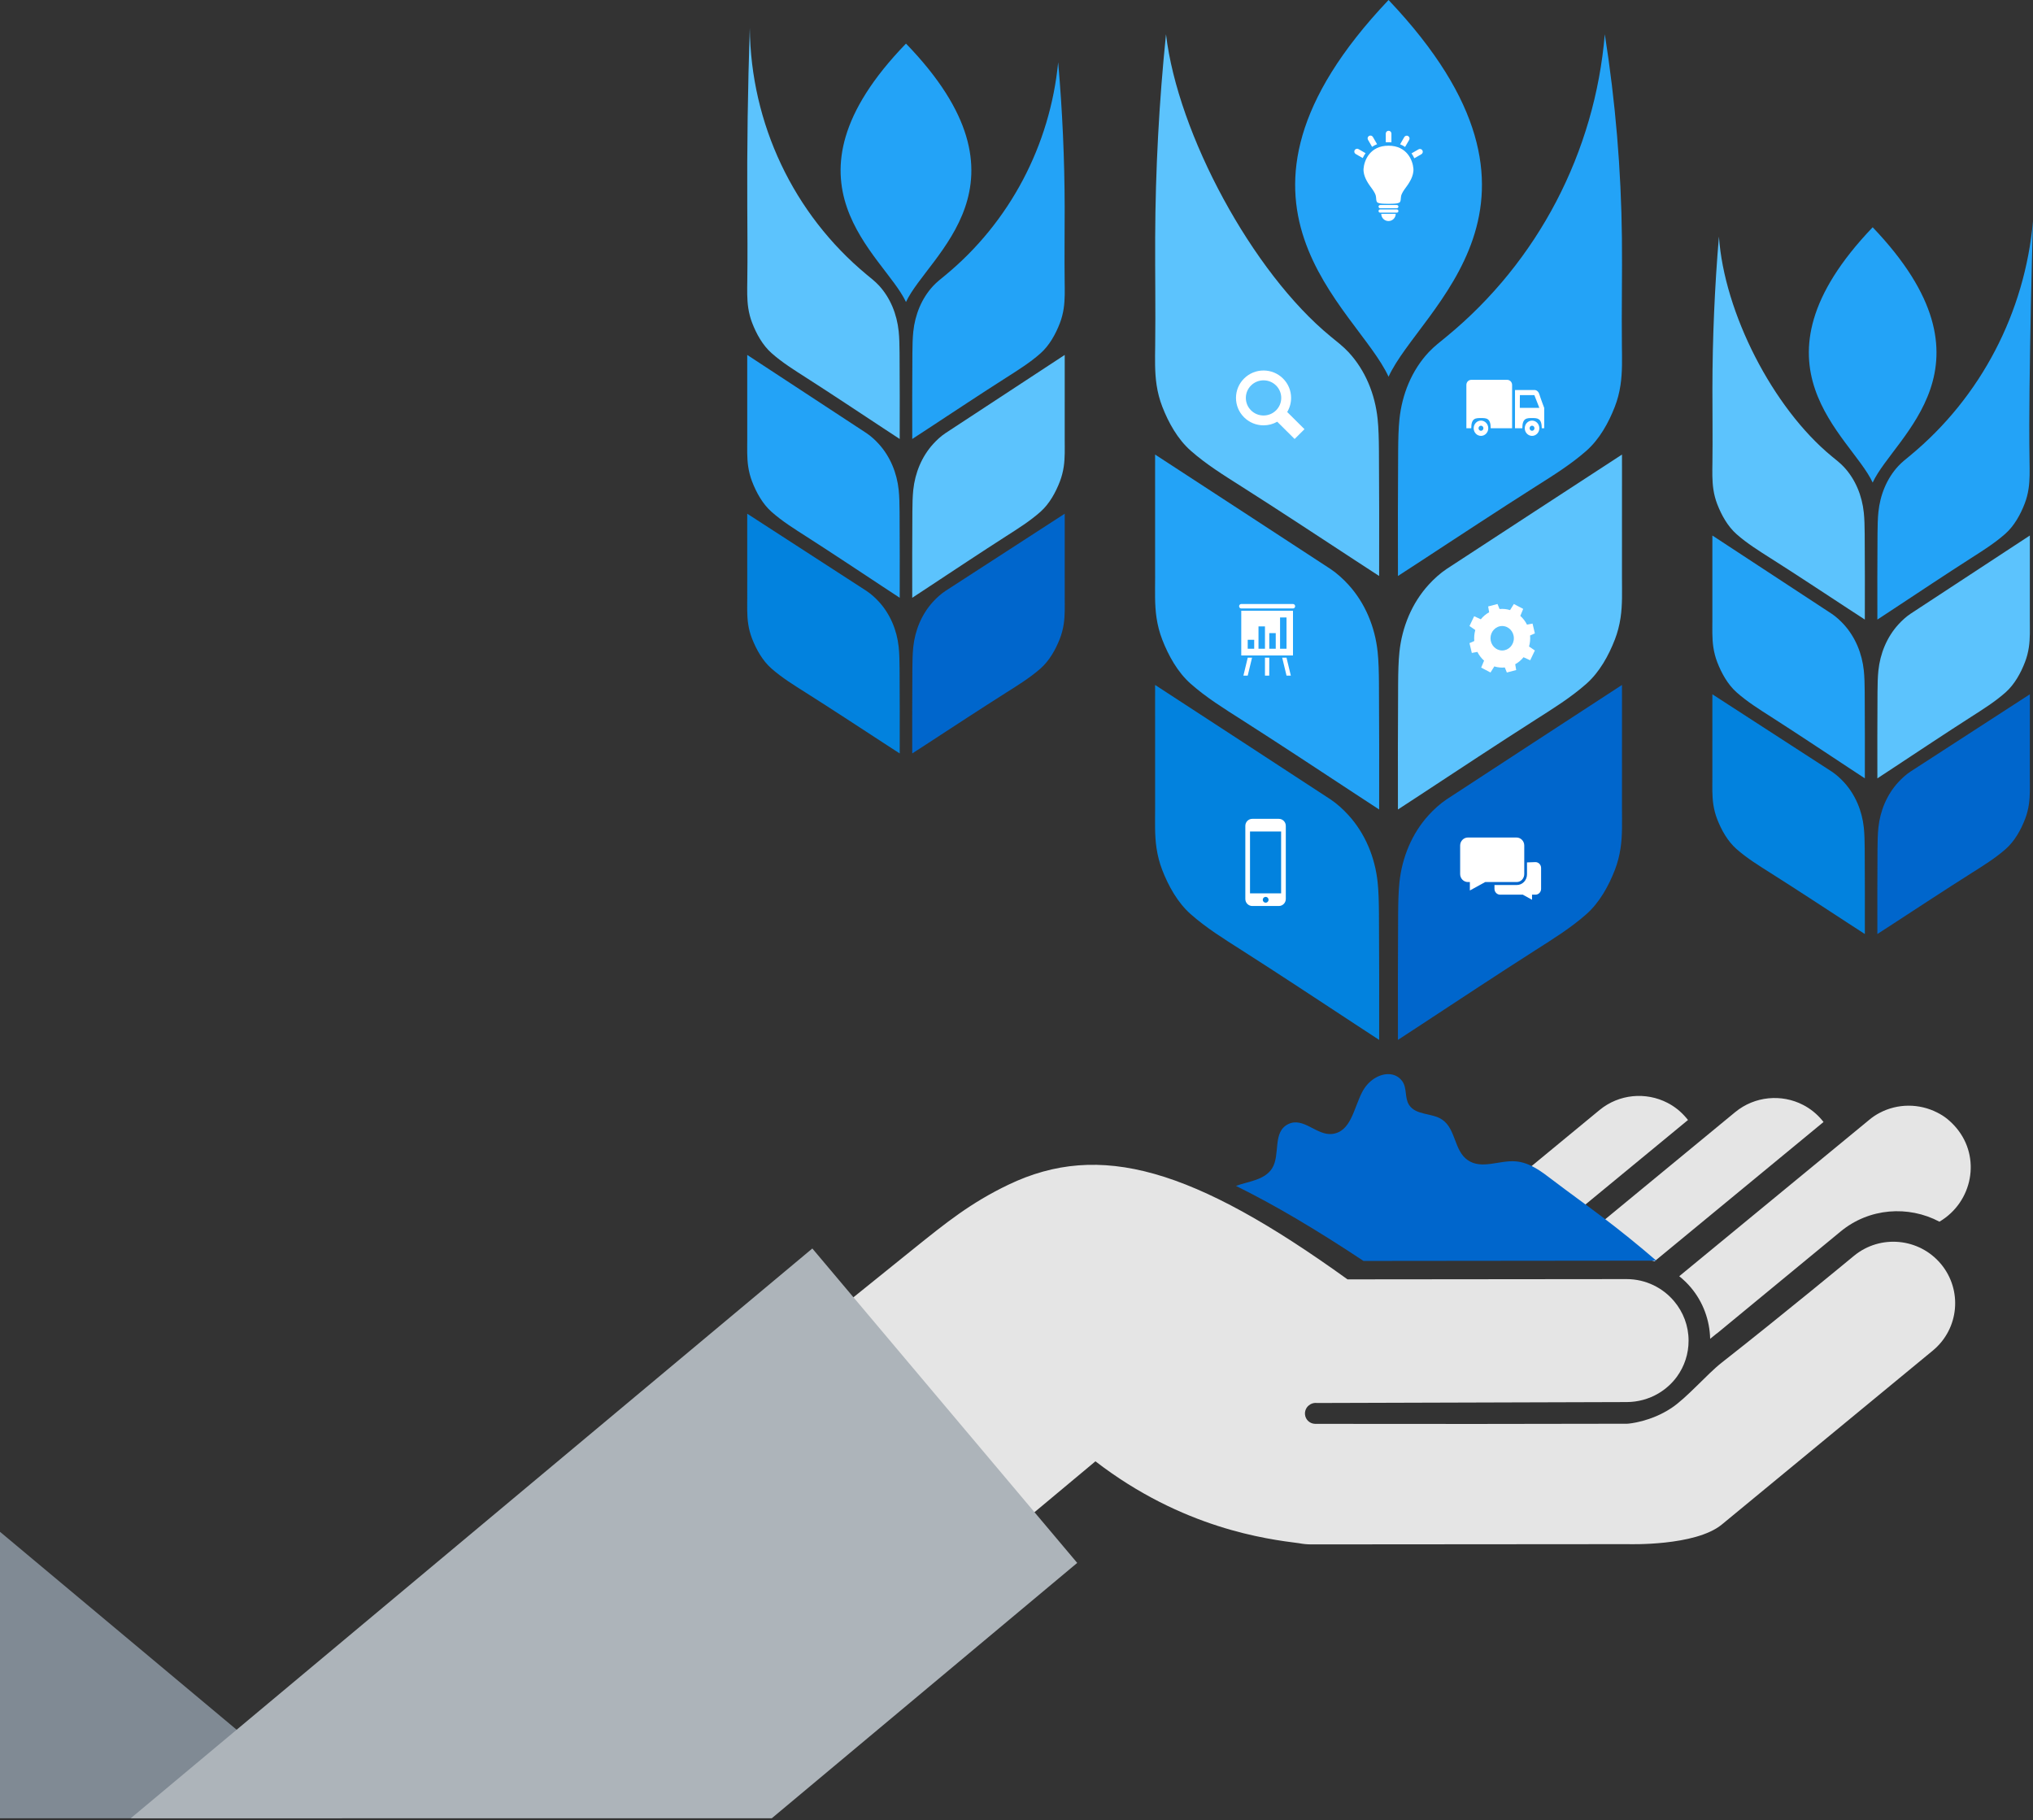
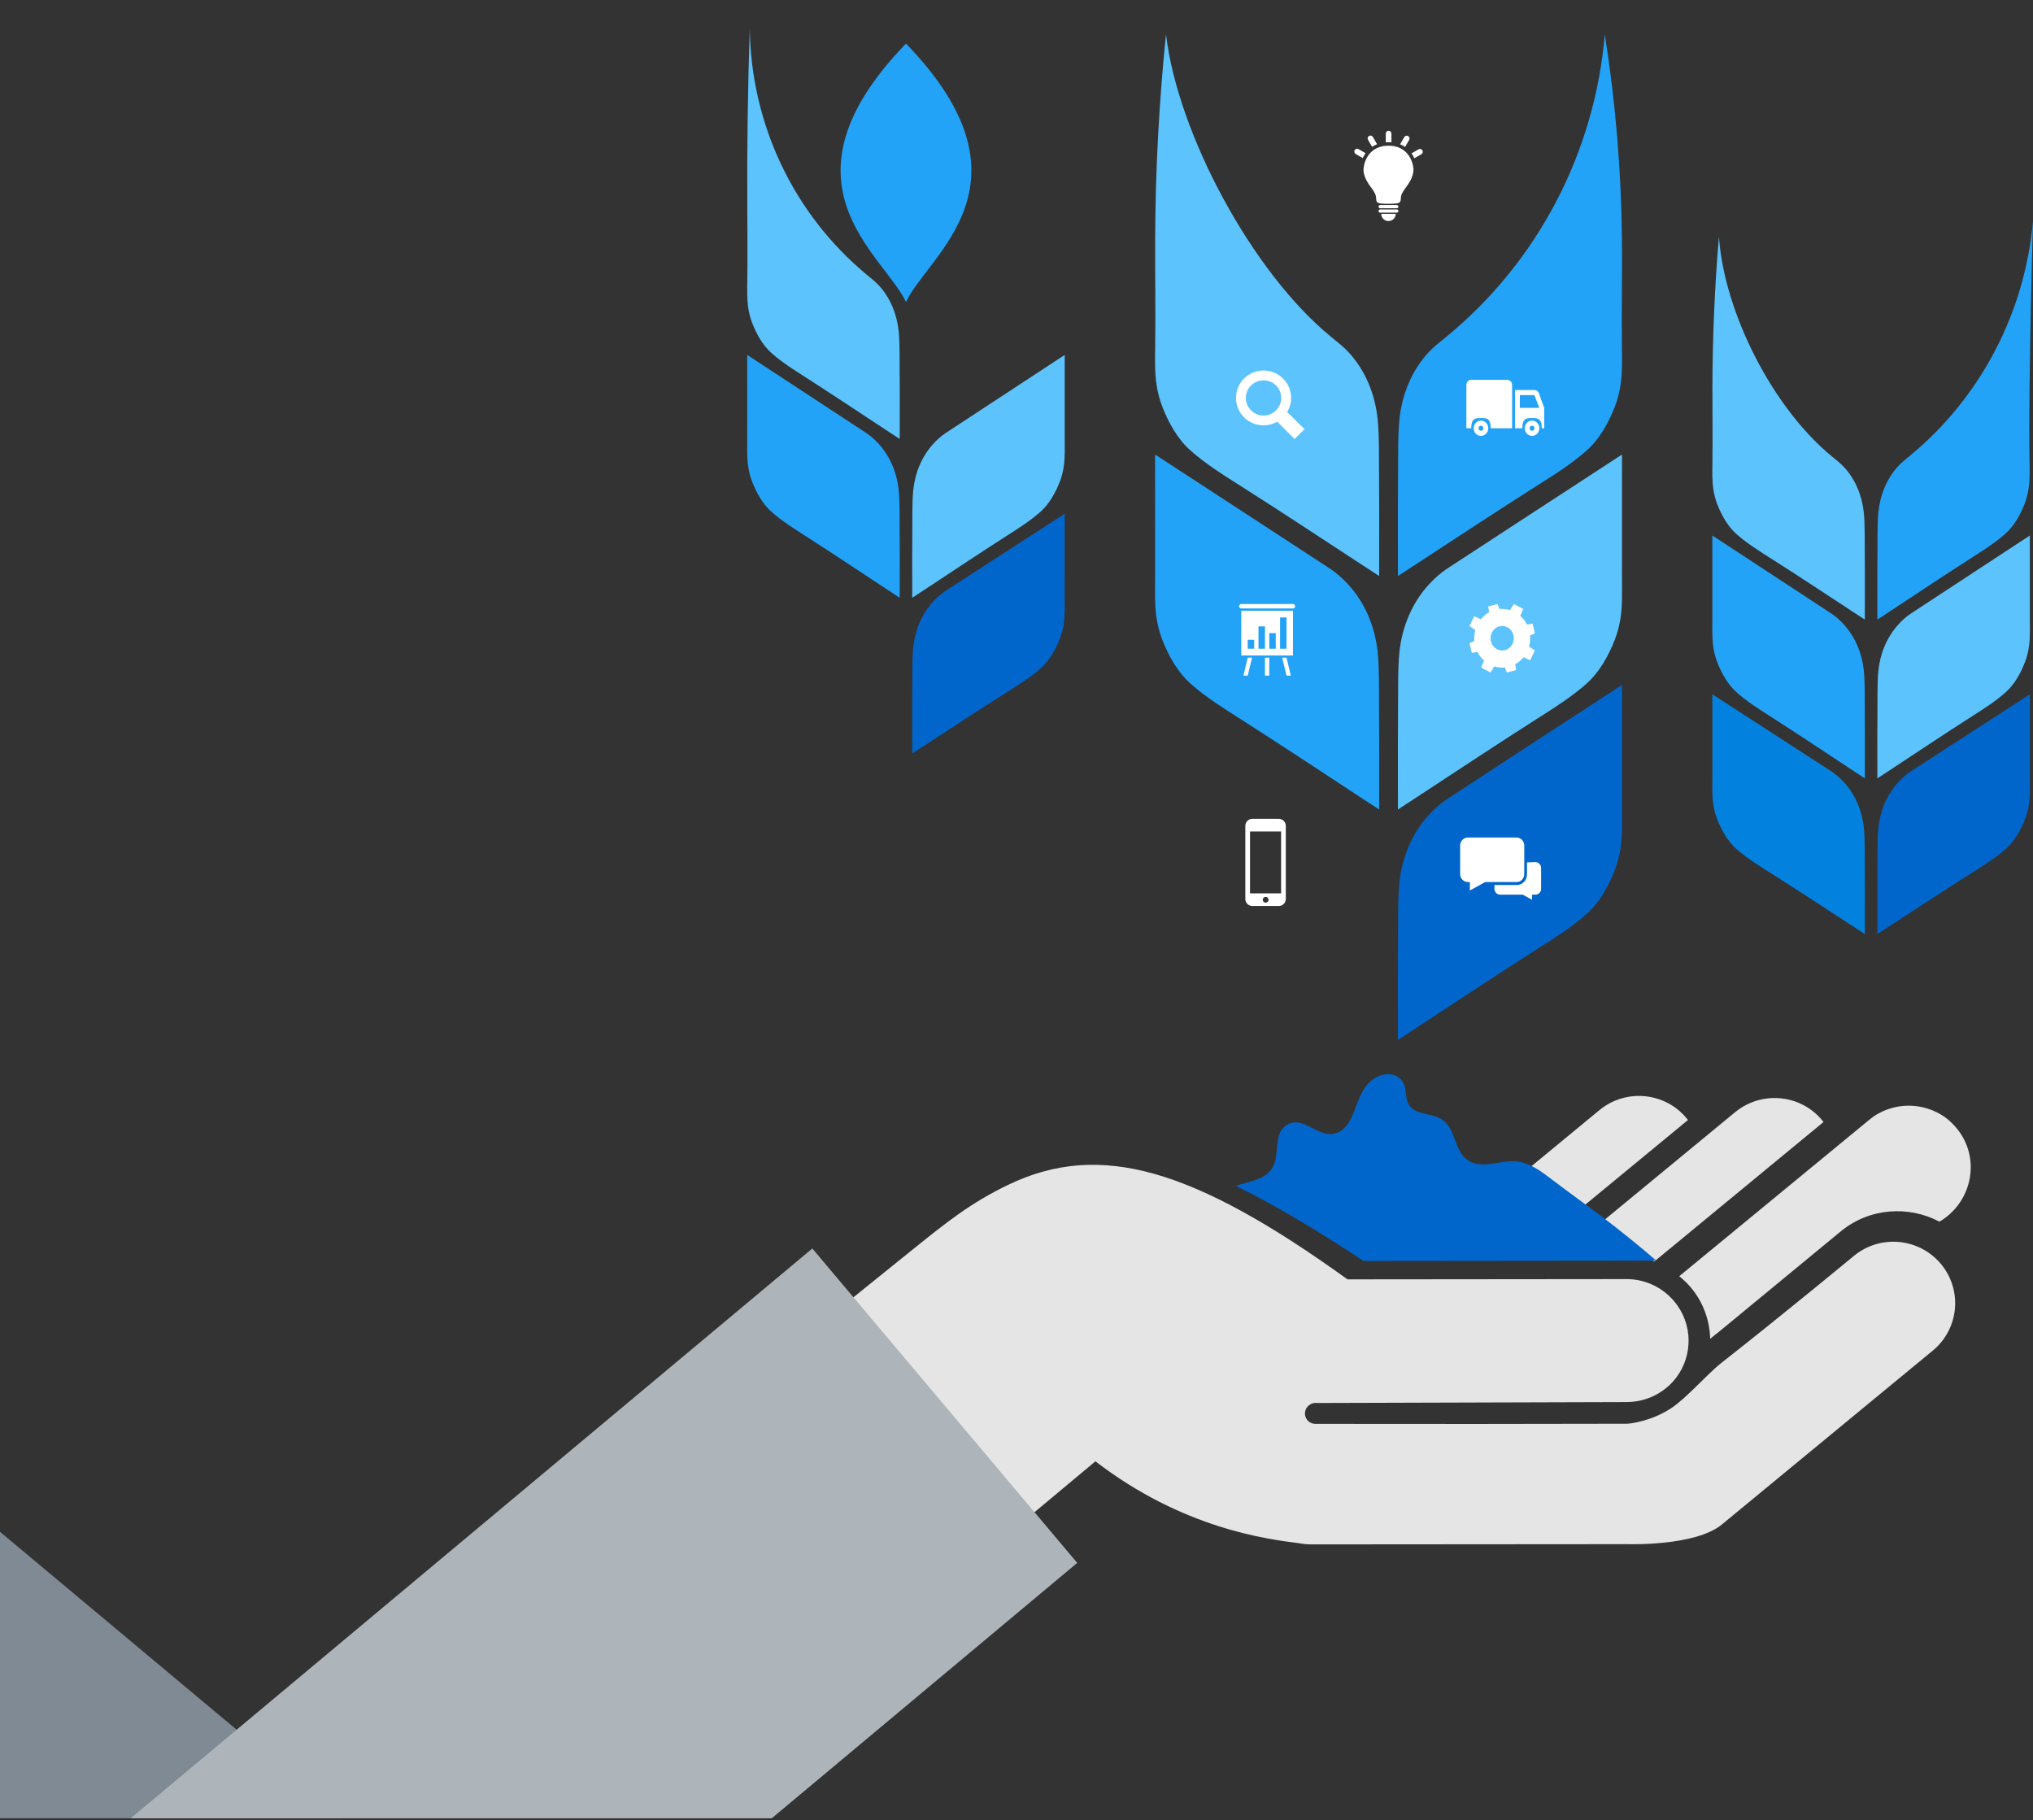
<svg xmlns="http://www.w3.org/2000/svg" width="640px" height="573px" viewBox="0 0 640 573" version="1.1">
  <rect x="0" y="0" width="640" height="573" fill="#333333" stroke="none" />
  <title>编组</title>
  <g id="Edge-One---2" stroke="none" stroke-width="1" fill="none" fill-rule="evenodd">
    <g id="桌面端-HD" transform="translate(-360, -2525)">
      <g id="编组" transform="translate(360, 2525)">
        <path d="M433.683,131.885 C432.871,124.116 429.84,116.561 424.478,110.813 C422.818,109.037 420.759,107.45 418.867,105.902 C394.311,85.801 370.751,42.196 367.065,10.781 C364.881,32.082 363.742,53.47 363.653,74.882 C363.608,86.172 363.804,97.47 363.66,108.768 C363.608,112.913 363.486,117.09 364.105,121.211 C364.452,123.532 365.045,125.822 365.896,128.017 C367.85,133.062 370.737,138.257 374.849,141.881 C379.743,146.199 385.312,149.642 390.805,153.131 C396.783,156.929 402.731,160.782 408.663,164.65 C411.956,166.798 415.246,168.953 418.536,171.109 C421.207,172.861 423.875,174.614 426.55,176.359 C428.278,177.488 430.007,178.609 431.735,179.738 C432.544,180.267 433.352,180.788 434.158,181.317 C434.197,168.156 434.191,154.987 434.096,141.825 C434.069,138.233 433.991,134.846 433.683,131.885 Z" id="Fill-1" fill="#5CC3FD" />
        <path d="M397.77,119.727 C399.26,119.727 400.66,120.304 401.712,121.352 C402.763,122.396 403.341,123.785 403.341,125.262 C403.341,126.739 402.763,128.128 401.712,129.172 C400.66,130.219 399.26,130.796 397.77,130.796 C396.281,130.796 394.881,130.219 393.829,129.172 C392.778,128.128 392.199,126.738 392.199,125.262 C392.199,123.784 392.778,122.396 393.829,121.352 C394.881,120.304 396.281,119.727 397.77,119.727 Z M405.217,129.694 C406.018,128.368 406.444,126.848 406.444,125.262 C406.444,122.956 405.542,120.788 403.902,119.158 C402.264,117.528 400.086,116.631 397.77,116.631 C395.455,116.631 393.277,117.528 391.639,119.158 C390,120.788 389.096,122.956 389.096,125.262 C389.096,127.569 390,129.736 391.639,131.367 C393.277,132.995 395.454,133.893 397.77,133.893 C397.77,133.893 397.77,133.893 397.771,133.893 C399.307,133.893 400.784,133.497 402.082,132.755 L407.551,138.193 L410.658,135.103 C410.658,135.103 405.217,129.694 405.217,129.694 Z" id="Fill-2" fill="#FFFFFF" />
        <path d="M440.552,205.202 C441.374,197.412 444.456,189.865 449.76,184.056 C451.404,182.256 453.343,180.487 455.373,179.126 C455.71,178.899 510.291,143.259 510.608,143.093 C510.612,144.723 510.615,146.352 510.612,147.982 C510.602,154.851 510.598,177.528 510.605,181.997 C510.608,186.161 510.779,190.351 510.16,194.484 C509.809,196.822 509.22,199.119 508.368,201.323 C506.41,206.387 503.525,211.601 499.409,215.242 C494.514,219.572 488.944,223.027 483.449,226.529 C477.466,230.347 471.52,234.211 465.583,238.095 C462.289,240.252 458.998,242.415 455.707,244.577 C453.035,246.336 450.363,248.094 447.688,249.848 C445.962,250.981 444.23,252.108 442.501,253.241 C441.692,253.769 440.886,254.296 440.078,254.824 C440.048,241.608 440.055,228.391 440.14,215.18 C440.163,211.575 440.241,208.171 440.552,205.202 Z" id="Fill-3" fill="#5CC3FD" />
        <path d="M472.894,204.769 C470.865,204.769 469.219,203.045 469.219,200.919 C469.219,198.793 470.865,197.069 472.894,197.069 C474.924,197.069 476.57,198.793 476.57,200.919 C476.57,203.045 474.924,204.769 472.894,204.769 Z M481.676,200.05 C482.614,199.643 483.185,199.379 483.185,199.379 L482.451,196.298 C482.451,196.298 481.774,196.41 480.698,196.618 C480.165,195.552 479.447,194.631 478.601,193.88 C479.161,192.552 479.51,191.678 479.51,191.678 L476.57,190.138 C476.57,190.138 476.092,190.887 475.377,192.056 C474.321,191.73 473.199,191.605 472.064,191.719 C471.677,190.736 471.424,190.138 471.424,190.138 L468.484,190.907 C468.484,190.907 468.59,191.616 468.789,192.743 C467.768,193.304 466.886,194.06 466.167,194.95 C464.904,194.357 464.074,193.988 464.074,193.988 L462.603,197.069 C462.603,197.069 463.316,197.575 464.432,198.33 C464.123,199.434 464.005,200.604 464.113,201.789 C463.174,202.195 462.603,202.459 462.603,202.459 L463.338,205.54 C463.338,205.54 464.014,205.428 465.089,205.218 C465.626,206.288 466.346,207.214 467.196,207.966 C466.631,209.29 466.279,210.16 466.279,210.16 L469.219,211.7 C469.219,211.7 469.701,210.953 470.423,209.784 C471.476,210.108 472.594,210.231 473.725,210.119 C474.112,211.102 474.365,211.7 474.365,211.7 L477.305,210.93 C477.305,210.93 477.198,210.222 476.998,209.095 C478.017,208.536 478.896,207.783 479.614,206.896 C480.882,207.484 481.715,207.85 481.715,207.85 L483.185,204.769 C483.185,204.769 482.472,204.269 481.354,203.519 C481.665,202.412 481.785,201.238 481.676,200.05 Z" id="Fill-4" fill="#FFFFFF" />
        <path d="M440.559,131.925 C441.371,124.156 444.399,116.608 449.764,110.868 C451.427,109.092 453.486,107.513 455.375,105.965 C484.229,82.264 502.077,47.857 505.2,10.781 C508.556,32.019 510.359,53.47 510.589,74.969 C510.713,86.251 510.451,97.541 510.582,108.823 C510.631,112.968 510.756,117.145 510.137,121.258 C509.79,123.579 509.201,125.869 508.349,128.056 C506.392,133.101 503.504,138.296 499.393,141.912 C494.499,146.223 488.93,149.665 483.437,153.155 C477.459,156.953 471.511,160.797 465.579,164.666 C462.286,166.814 458.996,168.969 455.706,171.116 C453.035,172.869 450.367,174.622 447.692,176.367 C445.964,177.488 444.235,178.617 442.507,179.738 C441.698,180.267 440.893,180.788 440.084,181.317 C440.045,168.164 440.051,155.01 440.146,141.857 C440.173,138.272 440.251,134.878 440.559,131.925 Z" id="Fill-5" fill="#23A3F7" />
        <path d="M478.445,128.392 L478.469,124.383 L483.023,124.383 L484.594,128.392 L478.445,128.392 Z M484.594,124.116 C484.173,122.721 483.063,122.772 483.063,122.772 L476.932,122.772 L476.932,134.808 L479.234,134.808 C479.237,131.607 480.606,131.599 482.297,131.6 C483.988,131.6 485.352,131.624 485.359,134.808 L486.126,134.808 L486.126,128.406 C486.126,128.406 485.015,125.511 484.594,124.116 Z M476.018,121.175 L476.018,134.808 L469.28,134.808 C469.28,131.6 467.909,131.6 466.217,131.6 C464.526,131.6 463.155,131.6 463.155,134.808 L461.623,134.808 L461.623,121.175 C461.623,120.732 461.795,120.332 462.071,120.041 C462.349,119.751 462.732,119.571 463.155,119.571 L474.487,119.571 C474.91,119.571 475.292,119.751 475.57,120.041 C475.847,120.332 476.018,120.732 476.018,121.175 Z M466.217,135.609 C465.794,135.609 465.452,135.25 465.452,134.808 C465.452,134.364 465.794,134.006 466.217,134.006 C466.641,134.006 466.983,134.364 466.983,134.808 C466.983,135.25 466.641,135.609 466.217,135.609 Z M466.217,132.401 C464.949,132.401 463.92,133.479 463.92,134.808 C463.92,136.136 464.949,137.213 466.217,137.213 C467.486,137.213 468.515,136.136 468.515,134.808 C468.515,133.479 467.486,132.401 466.217,132.401 Z M482.297,135.609 C481.874,135.609 481.531,135.25 481.531,134.808 C481.531,134.364 481.874,134.006 482.297,134.006 C482.72,134.006 483.063,134.364 483.063,134.808 C483.063,135.25 482.72,135.609 482.297,135.609 Z M482.297,132.401 C481.029,132.401 480,133.479 480,134.808 C480,136.136 481.029,137.213 482.297,137.213 C483.565,137.213 484.594,136.136 484.594,134.808 C484.594,133.479 483.565,132.401 482.297,132.401 Z" id="Fill-6" fill="#FFFFFF" />
-         <path d="M437.124,0 C376.238,64.193 427.202,96.849 437.124,118.591 C447.046,96.849 498.01,64.193 437.124,0 Z" id="Fill-7" fill="#23A3F7" />
        <path d="M443.291,42.827 C442.865,42.582 442.321,42.728 442.076,43.152 L440.762,45.422 C441.355,45.66 441.874,45.948 442.328,46.262 L443.616,44.039 C443.861,43.615 443.716,43.073 443.291,42.827 Z M447.784,47.334 C447.536,46.909 446.993,46.764 446.567,47.009 L444.358,48.28 C444.724,48.795 445.011,49.318 445.237,49.824 L447.457,48.546 C447.883,48.3 448.028,47.759 447.784,47.334 Z M427.675,46.944 C427.249,46.7 426.706,46.844 426.459,47.269 C426.214,47.695 426.359,48.237 426.785,48.481 L428.999,49.756 C429.229,49.251 429.52,48.731 429.889,48.22 C429.889,48.22 427.675,46.944 427.675,46.944 Z M432.195,43.115 C431.948,42.69 431.405,42.545 430.979,42.79 C430.554,43.035 430.409,43.577 430.654,44.002 L431.939,46.221 C432.397,45.91 432.919,45.627 433.514,45.394 C433.514,45.394 432.195,43.115 432.195,43.115 Z M437.139,41.164 C436.649,41.164 436.25,41.561 436.25,42.051 L436.25,44.786 C436.465,44.769 437.801,44.775 438.029,44.793 L438.029,42.051 C438.029,41.561 437.631,41.164 437.139,41.164 Z M444.951,53.096 C444.749,50.495 442.926,45.864 437.108,45.864 C437.107,45.864 437.106,45.864 437.105,45.864 C437.104,45.864 437.104,45.864 437.103,45.864 C437.102,45.864 437.101,45.864 437.101,45.864 C437.1,45.864 437.099,45.864 437.098,45.864 C431.279,45.864 429.457,50.495 429.255,53.096 C429.082,55.444 430.71,57.631 430.895,57.974 C431.198,58.535 433.101,60.672 433.169,61.964 C433.263,63.743 433.48,63.79 434.349,64.001 C435.234,64.217 438.971,64.217 439.856,64.001 C440.724,63.79 440.943,63.743 441.036,61.964 C441.104,60.672 443.008,58.535 443.31,57.974 C443.496,57.631 445.124,55.444 444.951,53.096 Z M440.233,66.434 C440.233,66.153 440.004,65.925 439.723,65.925 L434.483,65.925 C434.2,65.925 433.972,66.153 433.972,66.434 L433.972,66.434 C433.972,66.715 434.2,66.943 434.483,66.943 L439.723,66.943 C440.004,66.943 440.233,66.715 440.233,66.434 C440.233,66.434 440.233,66.434 440.233,66.434 Z M440.233,65.043 C440.233,64.763 440.004,64.535 439.723,64.535 L434.483,64.535 C434.2,64.535 433.972,64.763 433.972,65.043 L433.972,65.043 C433.972,65.324 434.2,65.553 434.483,65.553 L439.723,65.553 C440.004,65.553 440.233,65.324 440.233,65.043 C440.233,65.043 440.233,65.043 440.233,65.043 Z M434.823,67.315 L439.381,67.315 C439.381,68.569 438.361,69.587 437.103,69.587 C435.844,69.587 434.823,68.569 434.823,67.315 Z" id="Fill-8" fill="#FFFFFF" />
        <path d="M440.552,277.729 C441.374,269.939 444.456,262.392 449.76,256.583 C451.404,254.783 453.343,253.014 455.373,251.653 C455.71,251.426 510.291,215.786 510.608,215.62 C510.612,217.25 510.615,218.879 510.612,220.508 C510.602,227.378 510.598,250.055 510.605,254.524 C510.608,258.688 510.779,262.878 510.16,267.011 C509.809,269.349 509.22,271.646 508.368,273.849 C506.41,278.913 503.525,284.128 499.409,287.769 C494.514,292.099 488.944,295.554 483.449,299.056 C477.466,302.873 471.52,306.737 465.583,310.622 C462.289,312.779 458.998,314.941 455.707,317.104 C453.035,318.862 450.363,320.621 447.688,322.375 C445.962,323.507 444.23,324.635 442.501,325.768 C441.692,326.295 440.886,326.823 440.078,327.351 C440.048,314.134 440.055,300.918 440.14,287.707 C440.163,284.102 440.241,280.698 440.552,277.729 Z" id="Fill-9" fill="#0066CC" />
        <path d="M483.358,271.387 L480.706,271.483 L480.706,275.243 C480.706,276.166 480.355,277.006 479.776,277.613 C479.188,278.233 478.368,278.611 477.452,278.598 L470.467,278.598 L470.467,279.807 C470.467,280.314 470.668,280.773 470.991,281.105 C471.314,281.437 471.761,281.642 472.254,281.642 L479.398,281.642 L482.292,283.247 L482.292,281.642 L483.358,281.642 C483.851,281.642 484.298,281.437 484.622,281.105 C484.945,280.773 485.145,280.314 485.145,279.807 L485.145,273.222 C485.145,272.716 484.945,272.257 484.622,271.926 C484.298,271.593 483.851,271.387 483.358,271.387 Z M467.817,277.666 L467.554,277.666 L462.721,280.317 L462.721,277.666 L462.11,277.666 C461.434,277.666 460.823,277.385 460.379,276.93 C459.937,276.476 459.663,275.848 459.663,275.154 L459.663,266.156 C459.663,265.462 459.937,264.834 460.379,264.381 C460.823,263.926 461.434,263.645 462.11,263.645 L477.399,263.645 C478.074,263.645 478.686,263.926 479.129,264.381 C479.571,264.834 479.845,265.462 479.845,266.156 L479.845,267.62 L479.845,271.387 L479.845,275.148 C479.845,275.842 479.584,276.471 479.155,276.928 C478.726,277.383 478.127,277.666 477.452,277.666 L470.467,277.666 L467.817,277.666 Z" id="Fill-10" fill="#FFFFFF" />
        <path d="M433.689,205.202 C432.868,197.412 429.786,189.865 424.482,184.056 C422.838,182.256 420.899,180.487 418.869,179.126 C418.532,178.899 363.951,143.259 363.634,143.093 C363.63,144.723 363.627,146.352 363.63,147.982 C363.64,154.851 363.644,177.528 363.637,181.997 C363.634,186.161 363.463,190.351 364.082,194.484 C364.433,196.822 365.022,199.119 365.873,201.323 C367.832,206.387 370.717,211.601 374.833,215.242 C379.728,219.572 385.298,223.027 390.793,226.529 C396.775,230.347 402.722,234.211 408.659,238.095 C411.953,240.252 415.244,242.415 418.535,244.577 C421.207,246.336 423.879,248.094 426.554,249.848 C428.28,250.981 430.012,252.108 431.741,253.241 C432.55,253.769 433.356,254.296 434.164,254.824 C434.194,241.608 434.187,228.391 434.102,215.18 C434.079,211.575 434.001,208.171 433.689,205.202 Z" id="Fill-11" fill="#23A3F7" />
        <path d="M390.755,190.138 C390.38,190.138 390.077,190.453 390.077,190.842 C390.077,191.232 390.38,191.547 390.755,191.547 L407.04,191.547 C407.414,191.547 407.718,191.232 407.718,190.842 C407.718,190.453 407.414,190.138 407.04,190.138 L390.755,190.138 Z M390.755,192.251 L390.755,206.34 C390.755,206.34 407.04,206.34 407.04,206.34 L407.04,192.251 L390.755,192.251 Z M402.969,194.364 L405.004,194.364 C405.004,194.364 405.004,204.227 405.004,204.227 L402.969,204.227 L402.969,194.364 Z M396.183,197.182 L398.219,197.182 C398.219,197.182 398.219,204.227 398.219,204.227 L396.183,204.227 L396.183,197.182 Z M399.576,199.296 L401.611,199.296 C401.611,199.296 401.611,204.227 401.611,204.227 L399.576,204.227 L399.576,199.296 Z M392.791,201.409 L394.826,201.409 C394.826,201.409 394.826,204.227 394.826,204.227 L392.791,204.227 L392.791,201.409 Z M392.791,207.044 L391.434,212.68 L392.791,212.68 L394.148,207.044 C394.148,207.044 392.791,207.044 392.791,207.044 Z M398.219,207.044 L398.219,212.68 L399.563,212.68 C399.563,212.68 399.576,207.044 399.576,207.044 L398.219,207.044 Z M403.647,207.044 L405.004,212.68 L406.361,212.68 C406.361,212.68 405.004,207.044 405.004,207.044 L403.647,207.044 Z" id="Fill-12" fill="#FFFFFF" />
-         <path d="M433.689,277.729 C432.868,269.939 429.786,262.392 424.482,256.583 C422.838,254.783 420.899,253.014 418.869,251.653 C418.532,251.426 363.951,215.786 363.634,215.62 C363.63,217.25 363.627,218.879 363.63,220.508 C363.64,227.378 363.644,250.055 363.637,254.524 C363.634,258.688 363.463,262.878 364.082,267.011 C364.433,269.349 365.022,271.646 365.873,273.849 C367.832,278.913 370.717,284.128 374.833,287.769 C379.728,292.099 385.298,295.554 390.793,299.056 C396.775,302.873 402.722,306.737 408.659,310.622 C411.953,312.779 415.244,314.941 418.535,317.104 C421.207,318.862 423.879,320.621 426.554,322.375 C428.28,323.507 430.012,324.635 431.741,325.768 C432.55,326.295 433.356,326.823 434.164,327.351 C434.194,314.134 434.187,300.918 434.102,287.707 C434.079,284.102 434.001,280.698 433.689,277.729 Z" id="Fill-13" fill="#0282DE" />
        <path d="M403.303,281.225 L393.511,281.225 L393.511,261.748 L403.303,261.748 C403.303,261.748 403.303,281.225 403.303,281.225 Z M398.439,284.164 C397.937,284.164 397.528,283.755 397.528,283.248 C397.528,282.741 397.937,282.332 398.439,282.332 C398.941,282.332 399.349,282.741 399.349,283.248 C399.349,283.755 398.941,284.164 398.439,284.164 Z M402.581,257.764 L394.233,257.764 C393.018,257.764 392.037,258.755 392.037,259.976 L392.037,282.995 C392.037,284.216 393.018,285.207 394.233,285.207 L402.581,285.207 C403.793,285.207 404.778,284.216 404.778,282.995 L404.778,259.976 C404.778,258.755 403.793,257.764 402.581,257.764 Z" id="Fill-14" fill="#FFFFFF" />
        <path d="M613.044,352.266 C614.044,353.09 614.983,354.007 615.842,355.025 C623.735,364.376 620.998,378.411 610.546,384.583 C605.671,381.993 600.135,380.908 594.7,381.396 C589.264,381.884 583.929,383.953 579.433,387.669 L540.485,419.776 C540.485,419.768 540.485,419.759 540.485,419.751 C540.485,419.742 540.505,419.726 540.505,419.717 L538.367,421.458 C538.227,415.563 536.129,409.87 532.332,405.346 C531.233,404.025 529.974,402.823 528.635,401.747 L588.465,352.502 C589.464,351.661 590.563,350.929 591.722,350.324 C597.377,347.338 604.152,347.322 609.847,350.223 C610.986,350.795 612.045,351.451 613.044,352.266 Z M570.82,349.895 C571.819,350.702 572.778,351.627 573.617,352.653 C573.777,352.838 573.917,353.015 574.057,353.2 L520.842,397.071 C519.463,396.592 518.044,396.23 516.605,395.986 C515.147,395.742 513.668,395.616 512.209,395.616 L490.967,395.65 L546.22,350.114 C552.415,345.009 560.888,344.336 567.622,347.818 C568.742,348.39 569.801,349.088 570.82,349.895 Z M611.026,397.903 C617.86,406.119 616.741,418.279 608.508,425.116 L542.064,479.894 C537.868,483.359 530.474,484.906 524.139,485.587 C517.784,486.268 512.509,486.092 512.509,486.092 L412.793,486.167 C412.133,486.167 411.474,486.134 410.834,486.075 C410.195,486.007 409.555,485.915 408.936,485.797 C403.92,485.158 394.768,484.014 383.437,480.373 C372.107,476.732 358.598,470.61 344.85,460.014 L266.615,525.329 L192.098,471.443 C223.592,444.945 255.465,418.91 287.558,393.152 C297.829,384.903 305.523,378.672 317.433,372.953 C346.269,359.112 375.664,367.773 424.203,402.739 L512.049,402.655 C518.084,402.655 523.5,405.388 527.077,409.685 C529.874,413.032 531.573,417.337 531.573,422.005 C531.593,426.15 530.274,430.111 527.896,433.382 C526.337,435.518 524.339,437.309 522.061,438.655 C519.063,440.412 515.646,441.346 512.169,441.363 L414.591,441.657 C412.493,441.405 410.674,443.112 410.814,445.206 C410.934,446.862 412.293,448.166 413.952,448.216 C414.911,448.216 415.87,448.216 416.849,448.225 C448.622,448.283 480.416,448.258 512.209,448.183 C513.008,448.174 519.723,447.493 526.117,443.28 C530.973,440.093 537.368,432.592 541.944,429.001 C561.708,413.494 583.649,395.322 583.649,395.322 C591.922,388.519 604.172,389.679 611.026,397.903 Z M528.136,349.247 C529.135,350.055 530.074,350.98 530.933,352.006 C531.093,352.191 531.233,352.376 531.393,352.569 L478.817,395.894 C478.497,395.877 470.744,395.768 463.05,395.658 C455.357,395.549 447.743,395.448 447.743,395.448 L503.536,349.441 C509.731,344.336 518.184,343.689 524.918,347.162 C526.057,347.742 527.117,348.44 528.136,349.247 Z" id="Fill-15" fill="#E5E5E5" />
        <path d="M436.931,338.131 C433.96,338.167 430.616,340.251 428.778,343.854 C426.107,349.08 425.25,356.327 419.326,356.965 C414.469,357.485 410.352,351.564 405.587,353.846 C400.466,356.303 403.161,363.509 400.459,367.79 C398.077,371.571 392.784,371.906 389.096,373.325 C395.179,376.318 401.403,379.711 407.822,383.486 C414.732,387.547 421.844,392.038 429.237,396.937 L521.409,396.845 C515.884,392.07 510.211,387.479 504.386,383.075 C499.222,379.175 493.954,375.422 488.809,371.497 C485.262,368.79 481.587,365.938 477.121,365.587 C471.963,365.181 466.456,368.229 462.058,365.211 C457.709,362.224 458.358,355.358 453.96,352.425 C450.738,350.273 445.721,351.166 443.571,347.803 C442.15,345.583 442.995,342.566 441.464,340.389 C440.361,338.826 438.708,338.11 436.931,338.131 Z" id="Fill-16" fill="#0066CC" />
        <polygon id="Fill-17" fill="#808A94" points="0 482.205 0 572.374 107.81 572.374" />
        <polygon id="Fill-18" fill="#ADB4BA" points="255.728 393.017 339.112 491.995 242.968 572.374 41.164 572.374" />
        <path d="M282.908,104.275 C282.355,98.944 280.297,93.757 276.643,89.816 C275.507,88.594 274.114,87.516 272.827,86.45 C249.739,67.314 236.347,38.858 236.04,8.821 C235.409,27.592 235.146,46.381 235.249,65.164 C235.291,72.914 235.362,80.664 235.253,88.415 C235.215,91.26 235.135,94.123 235.556,96.95 C235.795,98.543 236.196,100.118 236.775,101.621 C238.105,105.083 240.07,108.653 242.868,111.139 C246.199,114.097 249.989,116.457 253.727,118.853 C257.795,121.458 261.845,124.1 265.88,126.759 C268.121,128.232 270.36,129.712 272.599,131.191 C274.417,132.389 276.233,133.593 278.053,134.791 C279.23,135.564 280.406,136.336 281.582,137.109 C282.133,137.468 282.683,137.834 283.231,138.193 C283.258,129.161 283.253,120.129 283.189,111.097 C283.171,108.635 283.117,106.305 282.908,104.275 Z" id="Fill-19" fill="#5CC3FD" />
        <path d="M287.501,154.226 C288.061,148.896 290.158,143.732 293.768,139.758 C294.887,138.526 296.206,137.315 297.587,136.385 C297.817,136.229 334.962,111.844 335.178,111.73 C335.18,112.845 335.183,113.96 335.18,115.075 C335.174,119.775 335.171,135.291 335.176,138.349 C335.178,141.198 335.294,144.065 334.873,146.893 C334.634,148.492 334.233,150.064 333.654,151.572 C332.321,155.036 330.358,158.604 327.557,161.096 C324.225,164.058 320.434,166.422 316.695,168.818 C312.623,171.43 308.576,174.074 304.536,176.732 C302.294,178.208 300.054,179.687 297.815,181.166 C295.996,182.37 294.178,183.573 292.357,184.773 C291.183,185.548 290.004,186.32 288.827,187.095 C288.277,187.456 287.729,187.817 287.178,188.178 C287.158,179.135 287.163,170.092 287.22,161.053 C287.236,158.586 287.29,156.257 287.501,154.226 Z" id="Fill-20" fill="#5CC3FD" />
-         <path d="M287.506,104.405 C288.058,99.091 290.119,93.93 293.77,90.004 C294.902,88.785 296.301,87.709 297.589,86.644 C317.87,69.926 330.569,45.752 333.117,19.602 C334.454,34.843 335.138,50.139 335.165,65.441 C335.178,73.16 335.06,80.885 335.16,88.604 C335.196,91.437 335.278,94.292 334.857,97.109 C334.619,98.696 334.218,100.26 333.639,101.759 C332.308,105.207 330.343,108.765 327.545,111.241 C324.215,114.189 320.425,116.539 316.687,118.927 C312.618,121.524 308.568,124.149 304.533,126.801 C302.292,128.272 300.053,129.743 297.814,131.215 C295.996,132.412 294.18,133.614 292.36,134.805 C291.184,135.574 290.008,136.343 288.831,137.111 C288.281,137.474 287.731,137.831 287.183,138.193 C287.156,129.194 287.16,120.196 287.225,111.197 C287.243,108.743 287.296,106.426 287.506,104.405 Z" id="Fill-21" fill="#23A3F7" />
        <path d="M285.209,13.721 C242.589,57.754 278.263,80.155 285.209,95.069 C292.154,80.155 327.829,57.754 285.209,13.721 Z" id="Fill-22" fill="#23A3F7" />
        <path d="M287.501,203.666 C288.061,198.404 290.158,193.307 293.768,189.383 C294.887,188.167 296.206,186.972 297.587,186.053 C297.817,185.9 334.962,161.827 335.178,161.715 C335.18,162.816 335.183,163.916 335.18,165.017 C335.174,169.657 335.171,184.974 335.176,187.992 C335.178,190.805 335.294,193.635 334.873,196.426 C334.634,198.006 334.233,199.557 333.654,201.045 C332.321,204.466 330.358,207.988 327.557,210.447 C324.225,213.372 320.434,215.706 316.695,218.071 C312.623,220.649 308.576,223.259 304.536,225.883 C302.294,227.34 300.054,228.8 297.815,230.261 C295.996,231.449 294.178,232.637 292.357,233.821 C291.183,234.586 290.004,235.348 288.827,236.113 C288.277,236.47 287.729,236.826 287.178,237.182 C287.158,228.255 287.163,219.329 287.22,210.405 C287.236,207.97 287.29,205.671 287.501,203.666 Z" id="Fill-23" fill="#0066CC" />
        <path d="M282.912,154.226 C282.353,148.896 280.256,143.732 276.646,139.758 C275.527,138.526 274.208,137.315 272.826,136.385 C272.596,136.229 235.452,111.844 235.235,111.73 C235.233,112.845 235.231,113.96 235.233,115.075 C235.24,119.775 235.242,135.291 235.238,138.349 C235.235,141.198 235.12,144.065 235.541,146.893 C235.779,148.492 236.18,150.064 236.76,151.572 C238.092,155.036 240.056,158.604 242.857,161.096 C246.189,164.058 249.979,166.422 253.719,168.818 C257.79,171.43 261.837,174.074 265.877,176.732 C268.119,178.208 270.359,179.687 272.599,181.166 C274.417,182.37 276.236,183.573 278.056,184.773 C279.231,185.548 280.41,186.32 281.586,187.095 C282.137,187.456 282.685,187.817 283.235,188.178 C283.255,179.135 283.251,170.092 283.193,161.053 C283.177,158.586 283.124,156.257 282.912,154.226 Z" id="Fill-24" fill="#23A3F7" />
-         <path d="M282.912,203.666 C282.353,198.404 280.256,193.307 276.646,189.383 C275.527,188.167 274.208,186.972 272.826,186.053 C272.596,185.9 235.452,161.827 235.235,161.715 C235.233,162.816 235.231,163.916 235.233,165.017 C235.24,169.657 235.242,184.974 235.238,187.992 C235.235,190.805 235.12,193.635 235.541,196.426 C235.779,198.006 236.18,199.557 236.76,201.045 C238.092,204.466 240.056,207.988 242.857,210.447 C246.189,213.372 249.979,215.706 253.719,218.071 C257.79,220.649 261.837,223.259 265.877,225.883 C268.119,227.34 270.359,228.8 272.599,230.261 C274.417,231.449 276.236,232.637 278.056,233.821 C279.231,234.586 280.41,235.348 281.586,236.113 C282.137,236.47 282.685,236.826 283.235,237.182 C283.255,228.255 283.251,219.329 283.193,210.405 C283.177,207.97 283.124,205.671 282.912,203.666 Z" id="Fill-25" fill="#0282DE" />
        <path d="M586.736,161.356 C586.184,156.06 584.123,150.914 580.472,147.002 C579.34,145.785 577.941,144.714 576.653,143.653 C558.066,128.384 542.789,98.424 541.129,74.487 C539.777,90.46 539.093,106.483 539.077,122.518 C539.071,130.214 539.184,137.91 539.082,145.607 C539.044,148.431 538.964,151.277 539.385,154.084 C539.623,155.669 540.024,157.226 540.603,158.722 C541.933,162.16 543.898,165.699 546.697,168.171 C550.027,171.107 553.817,173.456 557.555,175.834 C561.624,178.423 565.678,181.035 569.709,183.681 C571.945,185.154 574.189,186.616 576.428,188.084 C578.246,189.279 580.062,190.473 581.882,191.662 C583.058,192.432 584.234,193.196 585.411,193.961 C585.961,194.318 586.511,194.681 587.059,195.038 C587.086,186.069 587.082,177.101 587.017,168.126 C586.999,165.682 586.946,163.371 586.736,161.356 Z" id="Fill-26" fill="#5CC3FD" />
        <path d="M591.33,211.071 C591.889,205.741 593.986,200.577 597.596,196.603 C598.715,195.371 600.034,194.161 601.416,193.23 C601.645,193.074 638.79,168.689 639.007,168.576 C639.009,169.691 639.011,170.806 639.009,171.92 C639.002,176.62 639,192.136 639.004,195.194 C639.007,198.043 639.122,200.91 638.701,203.738 C638.463,205.338 638.062,206.909 637.482,208.417 C636.15,211.882 634.186,215.449 631.385,217.941 C628.053,220.903 624.263,223.267 620.523,225.663 C616.452,228.275 612.405,230.919 608.364,233.577 C606.123,235.053 603.883,236.532 601.643,238.012 C599.825,239.215 598.006,240.418 596.186,241.618 C595.011,242.393 593.832,243.165 592.656,243.94 C592.105,244.301 591.557,244.662 591.007,245.023 C590.986,235.98 590.991,226.938 591.049,217.898 C591.065,215.432 591.118,213.103 591.33,211.071 Z" id="Fill-27" fill="#5CC3FD" />
        <path d="M591.334,161.155 C591.885,155.829 593.943,150.654 597.588,146.716 C598.72,145.491 600.113,144.416 601.4,143.348 C623.607,124.983 637.44,98.353 640,69.587 C639.485,87.08 639.124,104.585 638.915,122.085 C638.825,129.827 638.795,137.569 638.911,145.311 C638.954,148.156 639.031,151.014 638.609,153.837 C638.371,155.434 637.971,157.002 637.393,158.506 C636.063,161.962 634.102,165.528 631.309,168.008 C627.982,170.964 624.199,173.328 620.466,175.721 C616.404,178.323 612.363,180.96 608.333,183.614 C606.097,185.089 603.86,186.565 601.625,188.046 C599.809,189.242 597.996,190.444 596.178,191.641 C595.005,192.413 593.832,193.186 592.656,193.958 C592.107,194.318 591.558,194.678 591.009,195.038 C590.984,186.013 590.989,176.993 591.052,167.967 C591.07,165.511 591.125,163.182 591.334,161.155 Z" id="Fill-28" fill="#23A3F7" />
-         <path d="M589.527,71.547 C547.922,115.049 582.747,137.18 589.527,151.914 C596.307,137.18 631.133,115.049 589.527,71.547 Z" id="Fill-29" fill="#23A3F7" />
        <path d="M591.33,260.511 C591.889,255.249 593.986,250.152 597.596,246.228 C598.715,245.012 600.034,243.817 601.416,242.899 C601.645,242.745 638.79,218.672 639.007,218.56 C639.009,219.661 639.011,220.762 639.009,221.862 C639.002,226.502 639,241.819 639.004,244.838 C639.007,247.65 639.122,250.48 638.701,253.272 C638.463,254.851 638.062,256.402 637.482,257.891 C636.15,261.311 634.186,264.833 631.385,267.293 C628.053,270.217 624.263,272.551 620.523,274.916 C616.452,277.495 612.405,280.105 608.364,282.728 C606.123,284.185 603.883,285.646 601.643,287.106 C599.825,288.294 598.006,289.482 596.186,290.667 C595.011,291.432 593.832,292.193 592.656,292.958 C592.105,293.315 591.557,293.671 591.007,294.028 C590.986,285.101 590.991,276.174 591.049,267.251 C591.065,264.816 591.118,262.517 591.33,260.511 Z" id="Fill-30" fill="#0066CC" />
        <path d="M586.741,211.071 C586.181,205.741 584.084,200.577 580.474,196.603 C579.355,195.371 578.036,194.161 576.655,193.23 C576.425,193.074 539.28,168.689 539.064,168.576 C539.062,169.691 539.059,170.806 539.062,171.92 C539.068,176.62 539.071,192.136 539.066,195.194 C539.064,198.043 538.948,200.91 539.369,203.738 C539.608,205.338 540.009,206.909 540.588,208.417 C541.921,211.882 543.884,215.449 546.685,217.941 C550.017,220.903 553.808,223.267 557.547,225.663 C561.619,228.275 565.666,230.919 569.706,233.577 C571.948,235.053 574.188,236.532 576.427,238.012 C578.246,239.215 580.064,240.418 581.885,241.618 C583.059,242.393 584.238,243.165 585.415,243.94 C585.965,244.301 586.513,244.662 587.064,245.023 C587.084,235.98 587.079,226.938 587.022,217.898 C587.006,215.432 586.952,213.103 586.741,211.071 Z" id="Fill-31" fill="#23A3F7" />
        <path d="M586.741,260.511 C586.181,255.249 584.084,250.152 580.474,246.228 C579.355,245.012 578.036,243.817 576.655,242.899 C576.425,242.745 539.28,218.672 539.064,218.56 C539.062,219.661 539.059,220.762 539.062,221.862 C539.068,226.502 539.071,241.819 539.066,244.838 C539.064,247.65 538.948,250.48 539.369,253.272 C539.608,254.851 540.009,256.402 540.588,257.891 C541.921,261.311 543.884,264.833 546.685,267.293 C550.017,270.217 553.808,272.551 557.547,274.916 C561.619,277.495 565.666,280.105 569.706,282.728 C571.948,284.185 574.188,285.646 576.427,287.106 C578.246,288.294 580.064,289.482 581.885,290.667 C583.059,291.432 584.238,292.193 585.415,292.958 C585.965,293.315 586.513,293.671 587.064,294.028 C587.084,285.101 587.079,276.174 587.022,267.251 C587.006,264.816 586.952,262.517 586.741,260.511 Z" id="Fill-32" fill="#0282DE" />
      </g>
    </g>
  </g>
</svg>